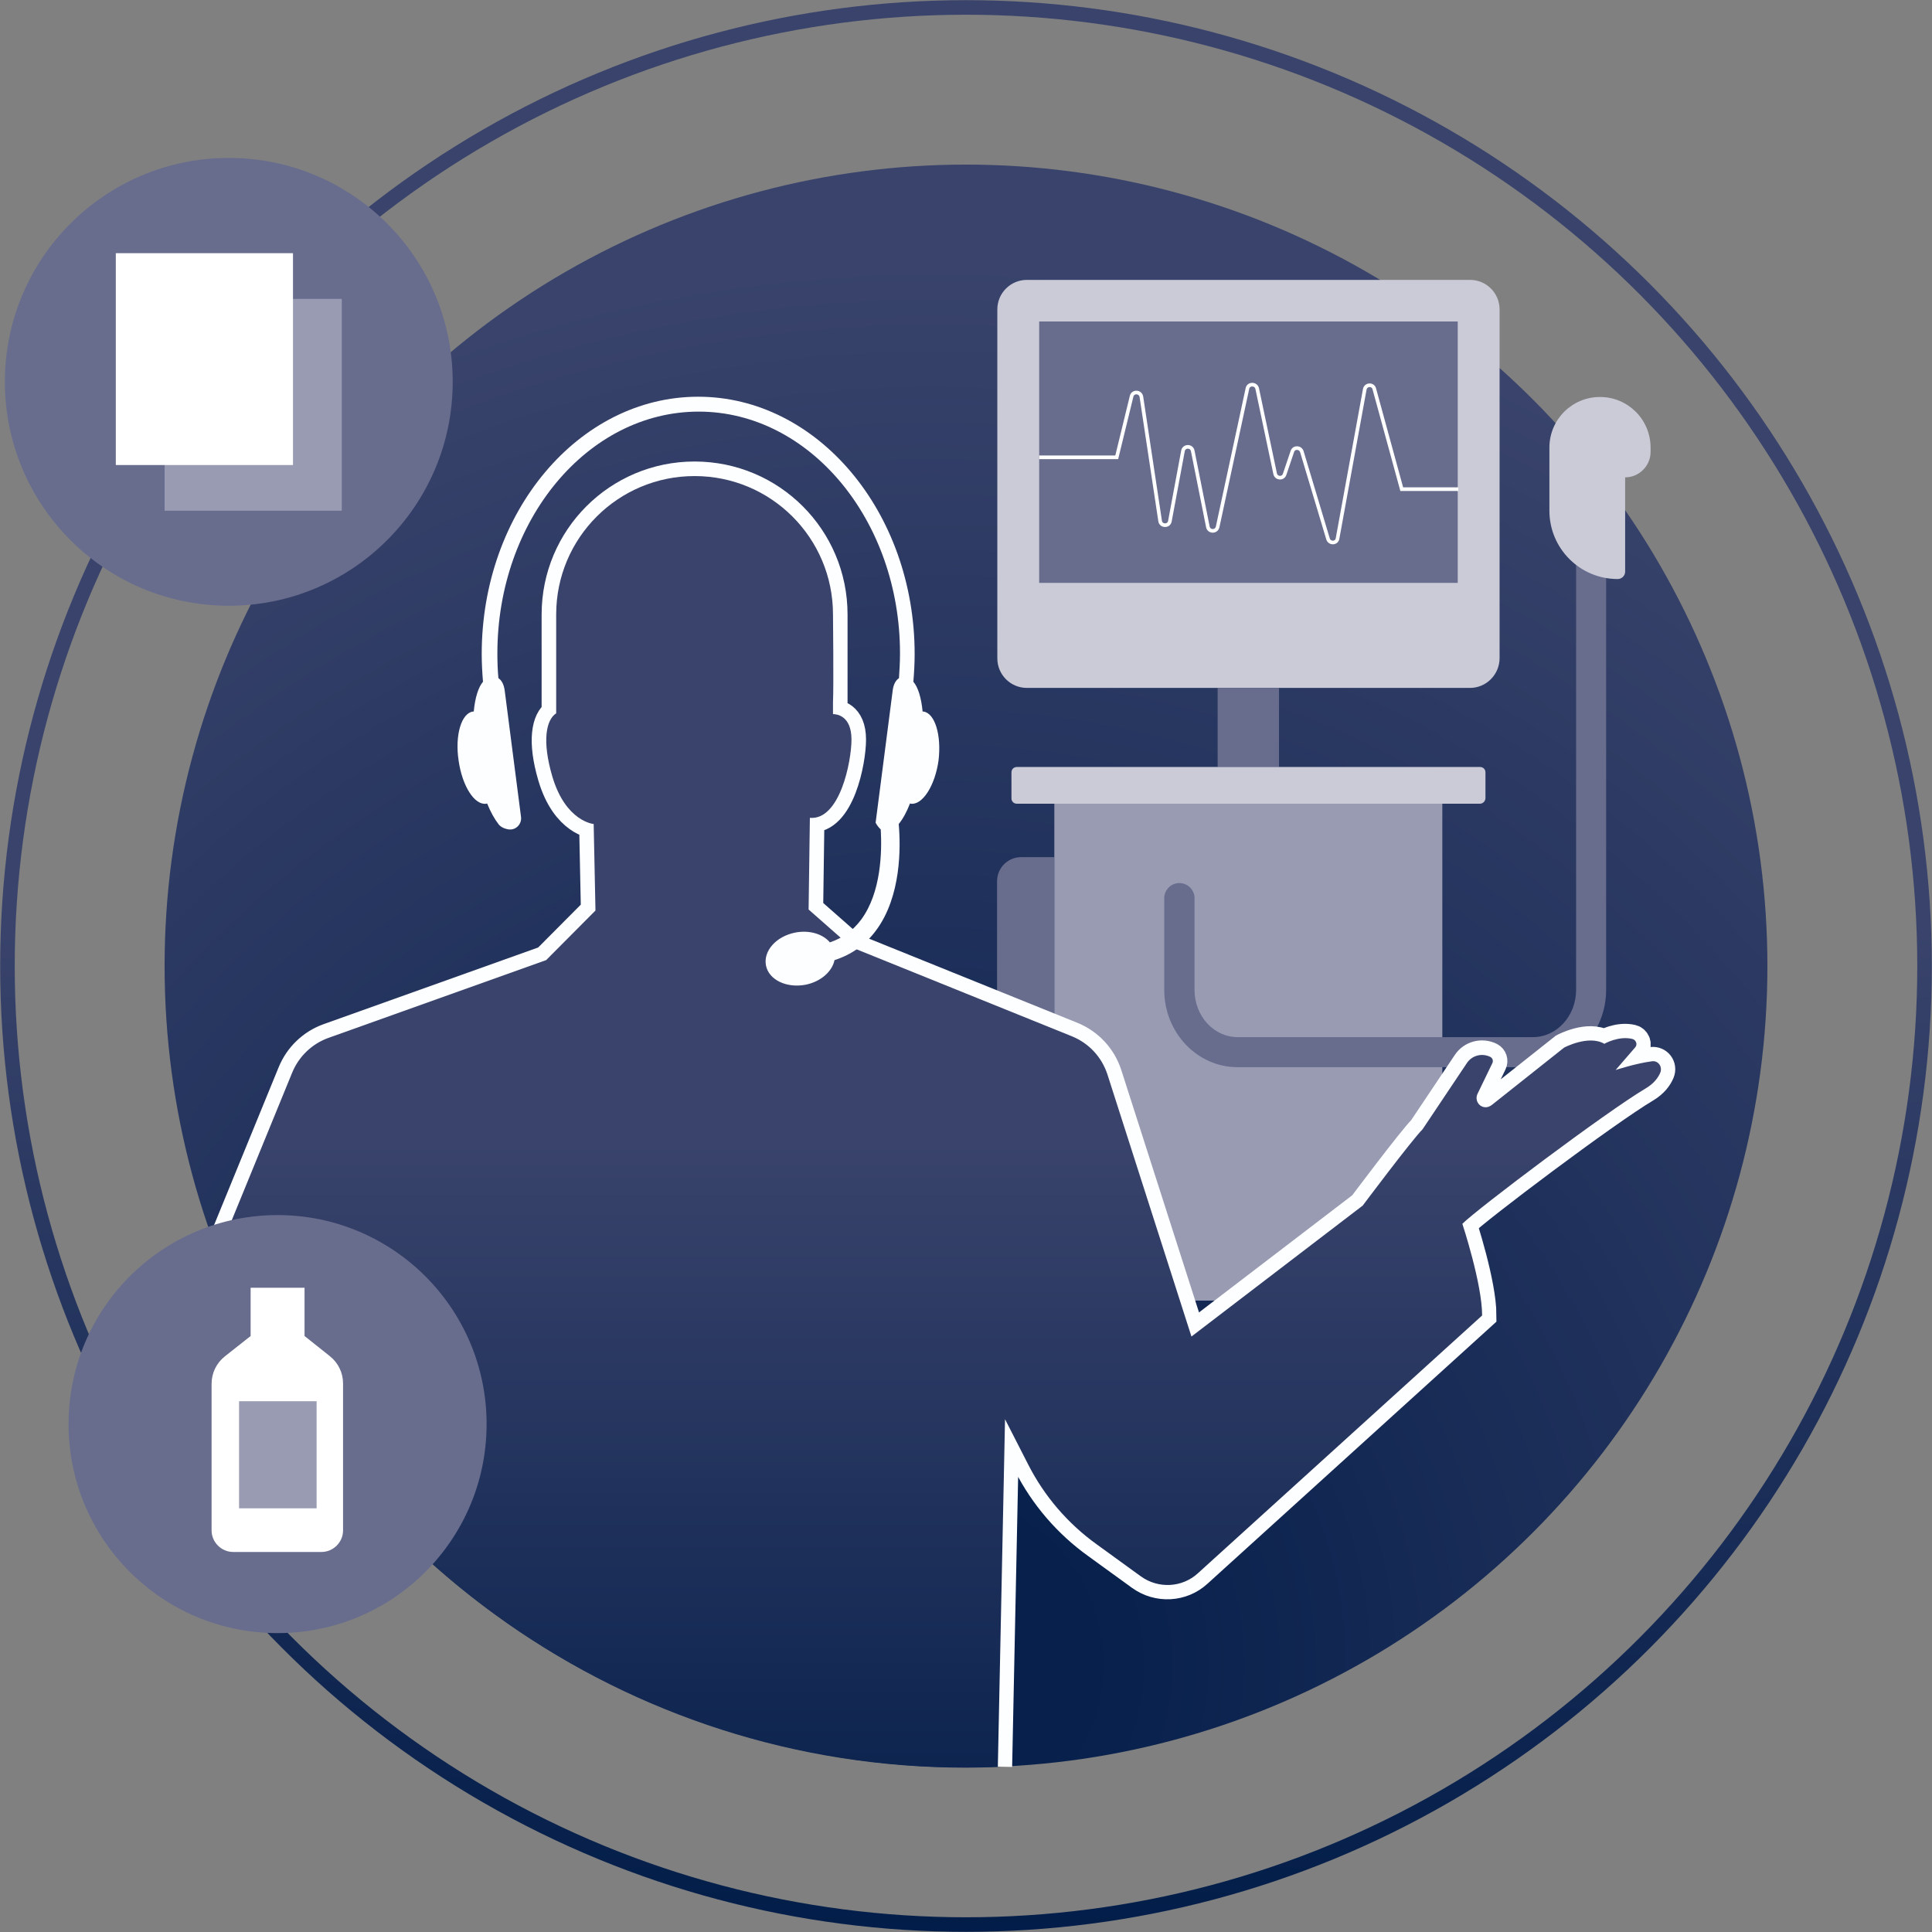
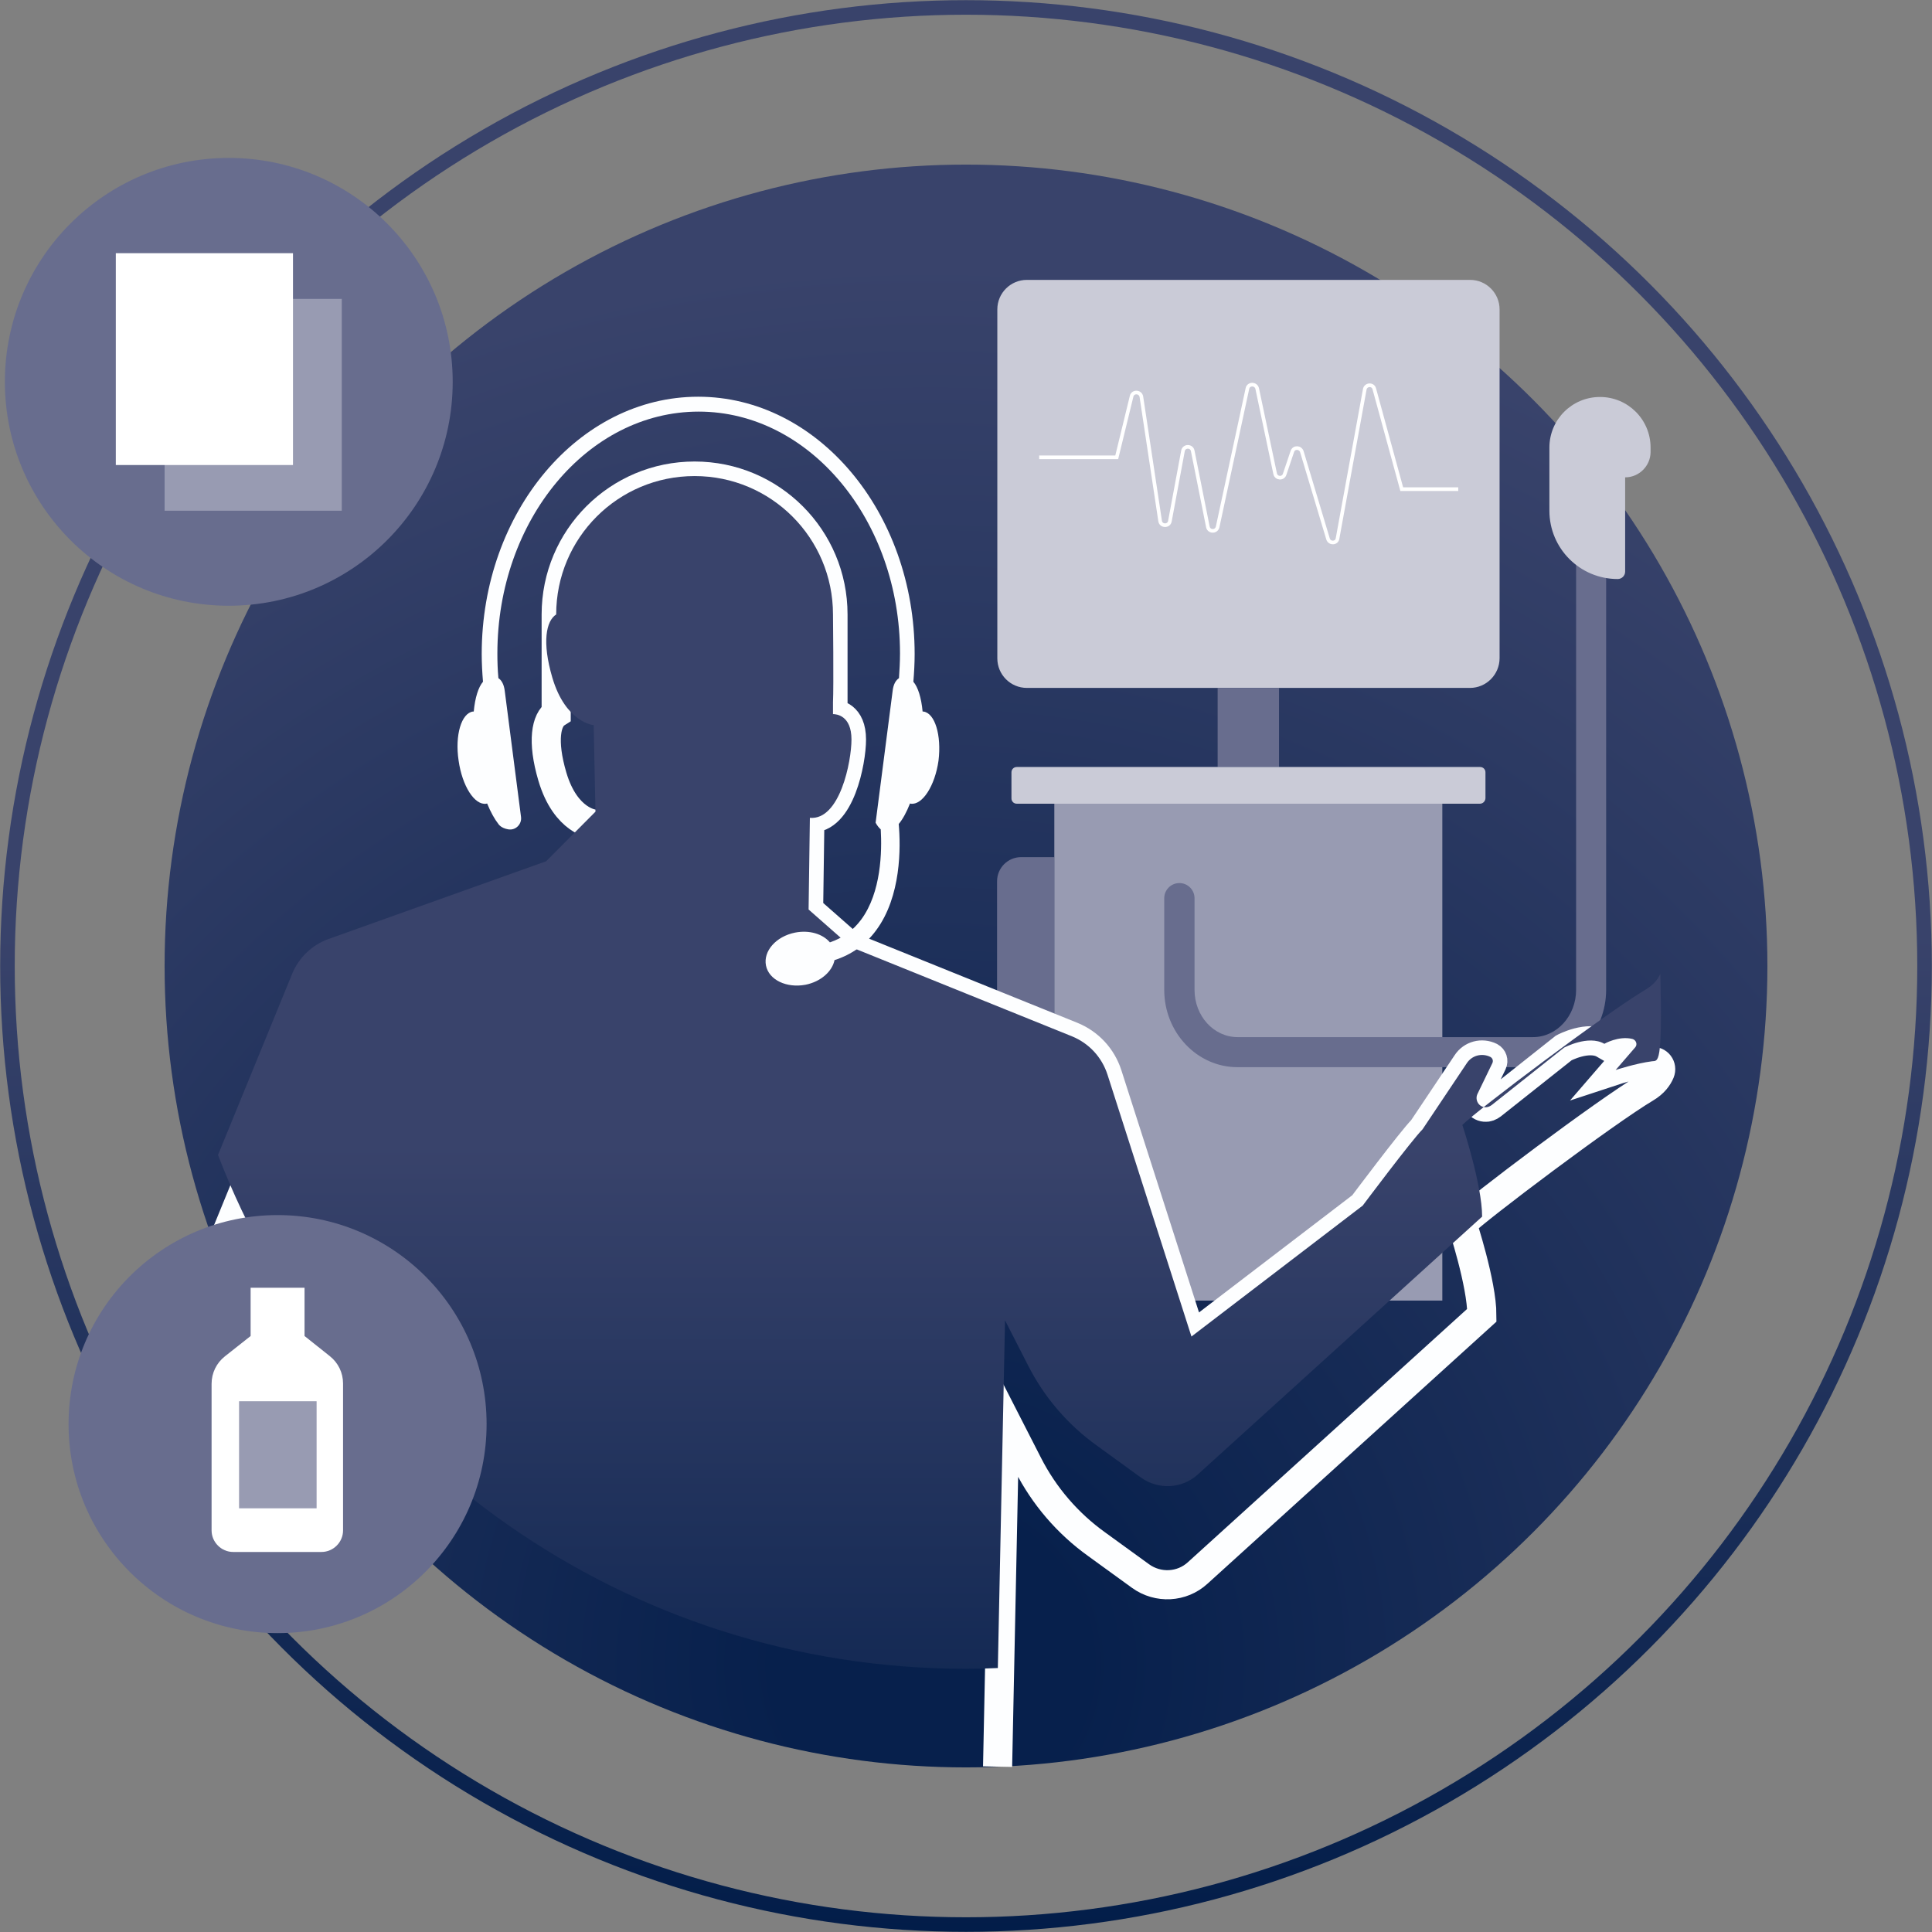
<svg xmlns="http://www.w3.org/2000/svg" id="Capa_1" x="0px" y="0px" viewBox="0 0 752.4 752.4" style="enable-background:new 0 0 752.4 752.4;" xml:space="preserve">
  <rect x="0" y="0" width="752.4" height="752.4" fill="#808080" stroke="none" />
  <style type="text/css">	.st0{fill:none;stroke:url(#SVGID_1_);stroke-width:5.669;stroke-miterlimit:10;}	.st1{fill:url(#SVGID_00000015352199214414411980000017895717957314998669_);}	.st2{fill:#CACBD7;}	.st3{fill:#686D8E;}	.st4{fill:#989BB2;}	.st5{fill:#FFFFFF;}	.st6{fill:none;stroke:#FFFFFF;stroke-width:1.417;stroke-miterlimit:10;}	.st7{fill:none;stroke:#FDFEFF;stroke-width:11.339;stroke-miterlimit:10;}	.st8{fill:url(#SVGID_00000021838987295952090990000011399367683331982990_);}	.st9{fill:#FDFEFF;}</style>
  <g>
    <linearGradient id="SVGID_1_" gradientUnits="userSpaceOnUse" x1="86.515" y1="197.575" x2="838.878" y2="197.575" gradientTransform="matrix(0 -1 1 0 178.607 838.878)">
      <stop offset="0" style="stop-color:#021D49" />
      <stop offset="0.518" style="stop-color:#39436B" />
    </linearGradient>
    <circle class="st0" cx="376.2" cy="376.2" r="373.3" />
    <radialGradient id="SVGID_00000149348203660209129020000001246082484828255641_" cx="362.416" cy="648.234" r="546" gradientUnits="userSpaceOnUse">
      <stop offset="0.109" style="stop-color:#07204C" />
      <stop offset="1" style="stop-color:#39436B" />
    </radialGradient>
    <circle style="fill:url(#SVGID_00000149348203660209129020000001246082484828255641_);" cx="376.2" cy="376.2" r="312.1" />
    <g>
      <path class="st2" d="M572.5,267.9H399.9c-6.4,0-11.5-5.2-11.5-11.5V120.5c0-6.4,5.2-11.5,11.5-11.5h172.6   c6.4,0,11.5,5.2,11.5,11.5v135.8C584,262.7,578.8,267.9,572.5,267.9z" />
-       <rect x="404.7" y="125.2" class="st3" width="163" height="101.8" />
      <rect x="474.2" y="267.9" class="st3" width="23.9" height="30.8" />
      <path class="st3" d="M410.6,401.4h-12.9c-5.2,0-9.4-4.2-9.4-9.4v-48.8c0-5.2,4.2-9.4,9.4-9.4h12.9V401.4z" />
      <rect x="410.6" y="313" class="st4" width="151.1" height="193.5" />
      <path class="st2" d="M576.3,313H396c-1.2,0-2.1-0.9-2.1-2.1v-10.1c0-1.2,0.9-2.1,2.1-2.1h180.4c1.2,0,2.1,0.9,2.1,2.1v10.1   C578.4,312.1,577.5,313,576.3,313z" />
      <g>
        <path class="st3" d="M597,415.6H481.9c-15.7,0-28.5-13.5-28.5-30.1v-35.7c0-3.2,2.6-5.9,5.9-5.9l0,0c3.2,0,5.9,2.6,5.9,5.9v35.7    c0,10.2,7.5,18.4,16.8,18.4H597c9.3,0,16.8-8.3,16.8-18.4V207h11.7v178.4C625.5,402.1,612.8,415.6,597,415.6z" />
      </g>
      <path class="st2" d="M632.9,185.9v36.7c0,1.6-1.3,2.9-2.9,2.9l0,0c-14.7,0-26.6-11.9-26.6-26.6v-24.6c0-10.9,8.8-19.7,19.7-19.7h0   c10.9,0,19.7,8.8,19.7,19.7v1.9C642.7,181.5,638.3,185.9,632.9,185.9L632.9,185.9z" />
    </g>
    <g>
      <circle class="st3" cx="89.1" cy="148.7" r="87.2" />
      <g>
        <rect x="64.1" y="116.4" class="st4" width="69" height="82.5" />
        <rect x="45.1" y="98.6" class="st5" width="69" height="82.5" />
      </g>
    </g>
    <path class="st6" d="M404.7,178.1h30.2l5.8-23.8c0.5-2,3.4-1.9,3.8,0.2l7.3,48.4c0.3,2.1,3.4,2.2,3.8,0.1l5.1-27.4  c0.4-2.1,3.4-2.1,3.8,0l5.9,29.6c0.4,2,3.3,2.1,3.8,0l11.6-53.9c0.4-2,3.3-2,3.8,0l7,33.2c0.4,1.9,3.1,2.1,3.7,0.2l3-8.9  c0.6-1.8,3.1-1.7,3.7,0.1l10.2,34c0.6,1.9,3.4,1.8,3.7-0.2l10.6-58.1c0.4-2,3.2-2.1,3.7-0.2l10.7,39.1h22" />
    <path class="st7" d="M388.5,688l2.8-135.4l9,17.6c6.3,12.4,15.5,23.1,26.8,31.2l17.1,12.4c6.8,4.9,16.1,4.4,22.2-1.2l110.7-100.4  c0-12.4-7.7-35.7-7.7-35.7c5.8-5.8,55.7-43.4,71.5-52.8c3.2-1.9,4.8-4.2,5.6-6.1c0.9-2.2-0.8-4.5-3.2-4.2  c-6.3,0.8-14.2,3.4-14.2,3.4l7.6-8.8c1-1.1,0.4-2.9-1.1-3.3c-5.4-1.3-10.9,1.9-10.9,1.9c-6.2-3.6-15.7,1.5-15.7,1.5L581,430.3  c-0.8,0.6-1.7,1-2.7,0.9c-2.5-0.2-4-2.9-2.9-5.2l5.8-12c0.4-0.9,0.1-1.9-0.8-2.4c-3.3-1.6-7.2-0.6-9.2,2.5L554,439.8  c-4.2,4.2-23.3,29.7-23.3,29.7l-66.7,51l-32.7-102c-2.2-6.8-7.2-12.2-13.8-14.9l-85.9-34.7l-16.7-14.7l0.5-35.7  c11.7,1,16.2-22,16.2-30.5c0-9.4-5.9-9.9-7.2-9.9v-38.8c0-29.8-24.1-53.9-53.9-53.9h0c-29.8,0-53.9,24.1-53.9,53.9v38.5  c-3.9,2.5-5.6,10.7-1.5,24.6c5.2,17.6,16.1,18.5,16.1,18.5l0.7,33.7l-19.2,19.3l-84.8,30.3c-6.4,2.3-11.5,7.2-14.1,13.5l-28.9,70.6  " />
    <linearGradient id="SVGID_00000142865172895380319180000004679169481139124637_" gradientUnits="userSpaceOnUse" x1="365.831" y1="750.907" x2="365.831" y2="160.53">
      <stop offset="0" style="stop-color:#021D49" />
      <stop offset="0.518" style="stop-color:#39436B" />
    </linearGradient>
-     <path style="fill:url(#SVGID_00000142865172895380319180000004679169481139124637_);" d="M643.4,413.3c-6.3,0.8-14.2,3.4-14.2,3.4  l7.6-8.8c1-1.1,0.4-2.9-1.1-3.3c-5.4-1.3-10.9,1.9-10.9,1.9c-6.2-3.6-15.7,1.5-15.7,1.5L581,430.3c-0.8,0.6-1.7,1-2.7,0.9  c-2.5-0.2-4-2.9-2.9-5.2l5.8-12c0.4-0.9,0.1-1.9-0.8-2.4c-3.3-1.6-7.2-0.6-9.2,2.5L554,439.8c-4.2,4.2-23.3,29.7-23.3,29.7  l-66.7,51l-32.7-102c-2.2-6.8-7.2-12.2-13.8-14.9l-85.9-34.7l-16.7-14.7l0.5-35.7c11.7,1,16.2-22,16.2-30.5c0-9.4-5.9-9.9-7.2-9.9  v-4.6c0.3-6.1,0-34.2,0-34.2c0-29.8-24.1-53.9-53.9-53.9h0c-29.8,0-53.9,24.1-53.9,53.9v38.5c-3.9,2.5-5.6,10.7-1.5,24.6  c5.2,17.6,16.1,18.5,16.1,18.5l0.7,33.7l-19.2,19.3l-84.8,30.3c-6.4,2.3-11.5,7.2-14.1,13.5l-28.9,70.6  c45,117,158.5,200.1,291.3,200.1c4.1,0,8.3-0.1,12.4-0.3l2.8-135.4l9,17.6c6.3,12.4,15.5,23.1,26.8,31.2l17.1,12.4  c6.8,4.9,16.1,4.4,22.2-1.2l110.7-100.4c0-12.4-7.7-35.7-7.7-35.7c5.8-5.8,55.7-43.4,71.5-52.8c3.2-1.9,4.8-4.2,5.6-6.1  C647.5,415.3,645.7,413,643.4,413.3z" />
+     <path style="fill:url(#SVGID_00000142865172895380319180000004679169481139124637_);" d="M643.4,413.3c-6.3,0.8-14.2,3.4-14.2,3.4  l7.6-8.8c1-1.1,0.4-2.9-1.1-3.3c-5.4-1.3-10.9,1.9-10.9,1.9c-6.2-3.6-15.7,1.5-15.7,1.5L581,430.3c-0.8,0.6-1.7,1-2.7,0.9  c-2.5-0.2-4-2.9-2.9-5.2l5.8-12c0.4-0.9,0.1-1.9-0.8-2.4c-3.3-1.6-7.2-0.6-9.2,2.5L554,439.8c-4.2,4.2-23.3,29.7-23.3,29.7  l-66.7,51l-32.7-102c-2.2-6.8-7.2-12.2-13.8-14.9l-85.9-34.7l-16.7-14.7l0.5-35.7c11.7,1,16.2-22,16.2-30.5c0-9.4-5.9-9.9-7.2-9.9  v-4.6c0.3-6.1,0-34.2,0-34.2c0-29.8-24.1-53.9-53.9-53.9h0c-29.8,0-53.9,24.1-53.9,53.9c-3.9,2.5-5.6,10.7-1.5,24.6  c5.2,17.6,16.1,18.5,16.1,18.5l0.7,33.7l-19.2,19.3l-84.8,30.3c-6.4,2.3-11.5,7.2-14.1,13.5l-28.9,70.6  c45,117,158.5,200.1,291.3,200.1c4.1,0,8.3-0.1,12.4-0.3l2.8-135.4l9,17.6c6.3,12.4,15.5,23.1,26.8,31.2l17.1,12.4  c6.8,4.9,16.1,4.4,22.2-1.2l110.7-100.4c0-12.4-7.7-35.7-7.7-35.7c5.8-5.8,55.7-43.4,71.5-52.8c3.2-1.9,4.8-4.2,5.6-6.1  C647.5,415.3,645.7,413,643.4,413.3z" />
    <g>
      <circle class="st3" cx="108.1" cy="554.6" r="81.4" />
      <g>
        <path class="st5" d="M118.6,520.3v-18.8h-21v18.8l-10,7.9c-3.3,2.6-5.2,6.5-5.2,10.7V596c0,4.6,3.8,8.4,8.4,8.4h17.2h17.2    c4.6,0,8.4-3.8,8.4-8.4v-57.2c0-4.2-1.9-8.1-5.2-10.7L118.6,520.3z" />
        <rect x="93.1" y="545.7" class="st4" width="30.2" height="41.7" />
      </g>
    </g>
    <path class="st9" d="M359.6,277.1c-0.1,0-0.2,0-0.3,0c-0.5-5.4-1.8-9.5-3.6-11.6c0.3-3.6,0.5-7.2,0.5-10.8  c0-55.2-37.8-100.2-84.3-100.2c-46.5,0-84.3,44.9-84.3,100.2c0,3.6,0.2,7.2,0.5,10.8c-1.8,2.1-3.1,6.2-3.6,11.6c-0.1,0-0.2,0-0.3,0  c-4.5,0.6-7.1,9.2-5.6,19.1c1.4,9.9,6.2,17.5,10.8,16.8c0.1,0,0.2-0.1,0.3-0.1c1.4,3.4,2.9,6.1,4.4,8c0,0,0.9,1.6,3.9,2.1  c0,0,0,0,0.1,0c2.8,0.4,5.2-2.1,4.8-4.9l-6.3-48.8c-0.3-2.8-1.3-4.4-2.5-5.2c-0.3-3.2-0.4-6.4-0.4-9.6c0-52,35.2-94.2,78.4-94.2  c43.2,0,78.4,42.3,78.4,94.2c0,3.2-0.2,6.5-0.4,9.6c-1.2,0.8-2.2,2.3-2.5,5.2l-6.6,51.1c0.6,1.1,1.3,2,2,2.6  c0.5,8.6,0.2,24.5-7.6,35.1c-3.2,4.3-7.2,7.2-12.2,8.9c-2.8-3.3-8-4.9-13.6-3.8c-7.4,1.5-12.4,7.2-11.3,12.8s8,8.9,15.4,7.5  c6-1.2,10.4-5.2,11.3-9.6c6.6-2.1,12.1-6,16.2-11.6c9.8-13.2,9.6-32.4,8.8-41.4c1.6-1.9,3.1-4.7,4.4-8c0.1,0,0.2,0.1,0.3,0.1  c4.5,0.6,9.4-6.9,10.8-16.8C366.7,286.3,364.1,277.7,359.6,277.1z" />
  </g>
</svg>